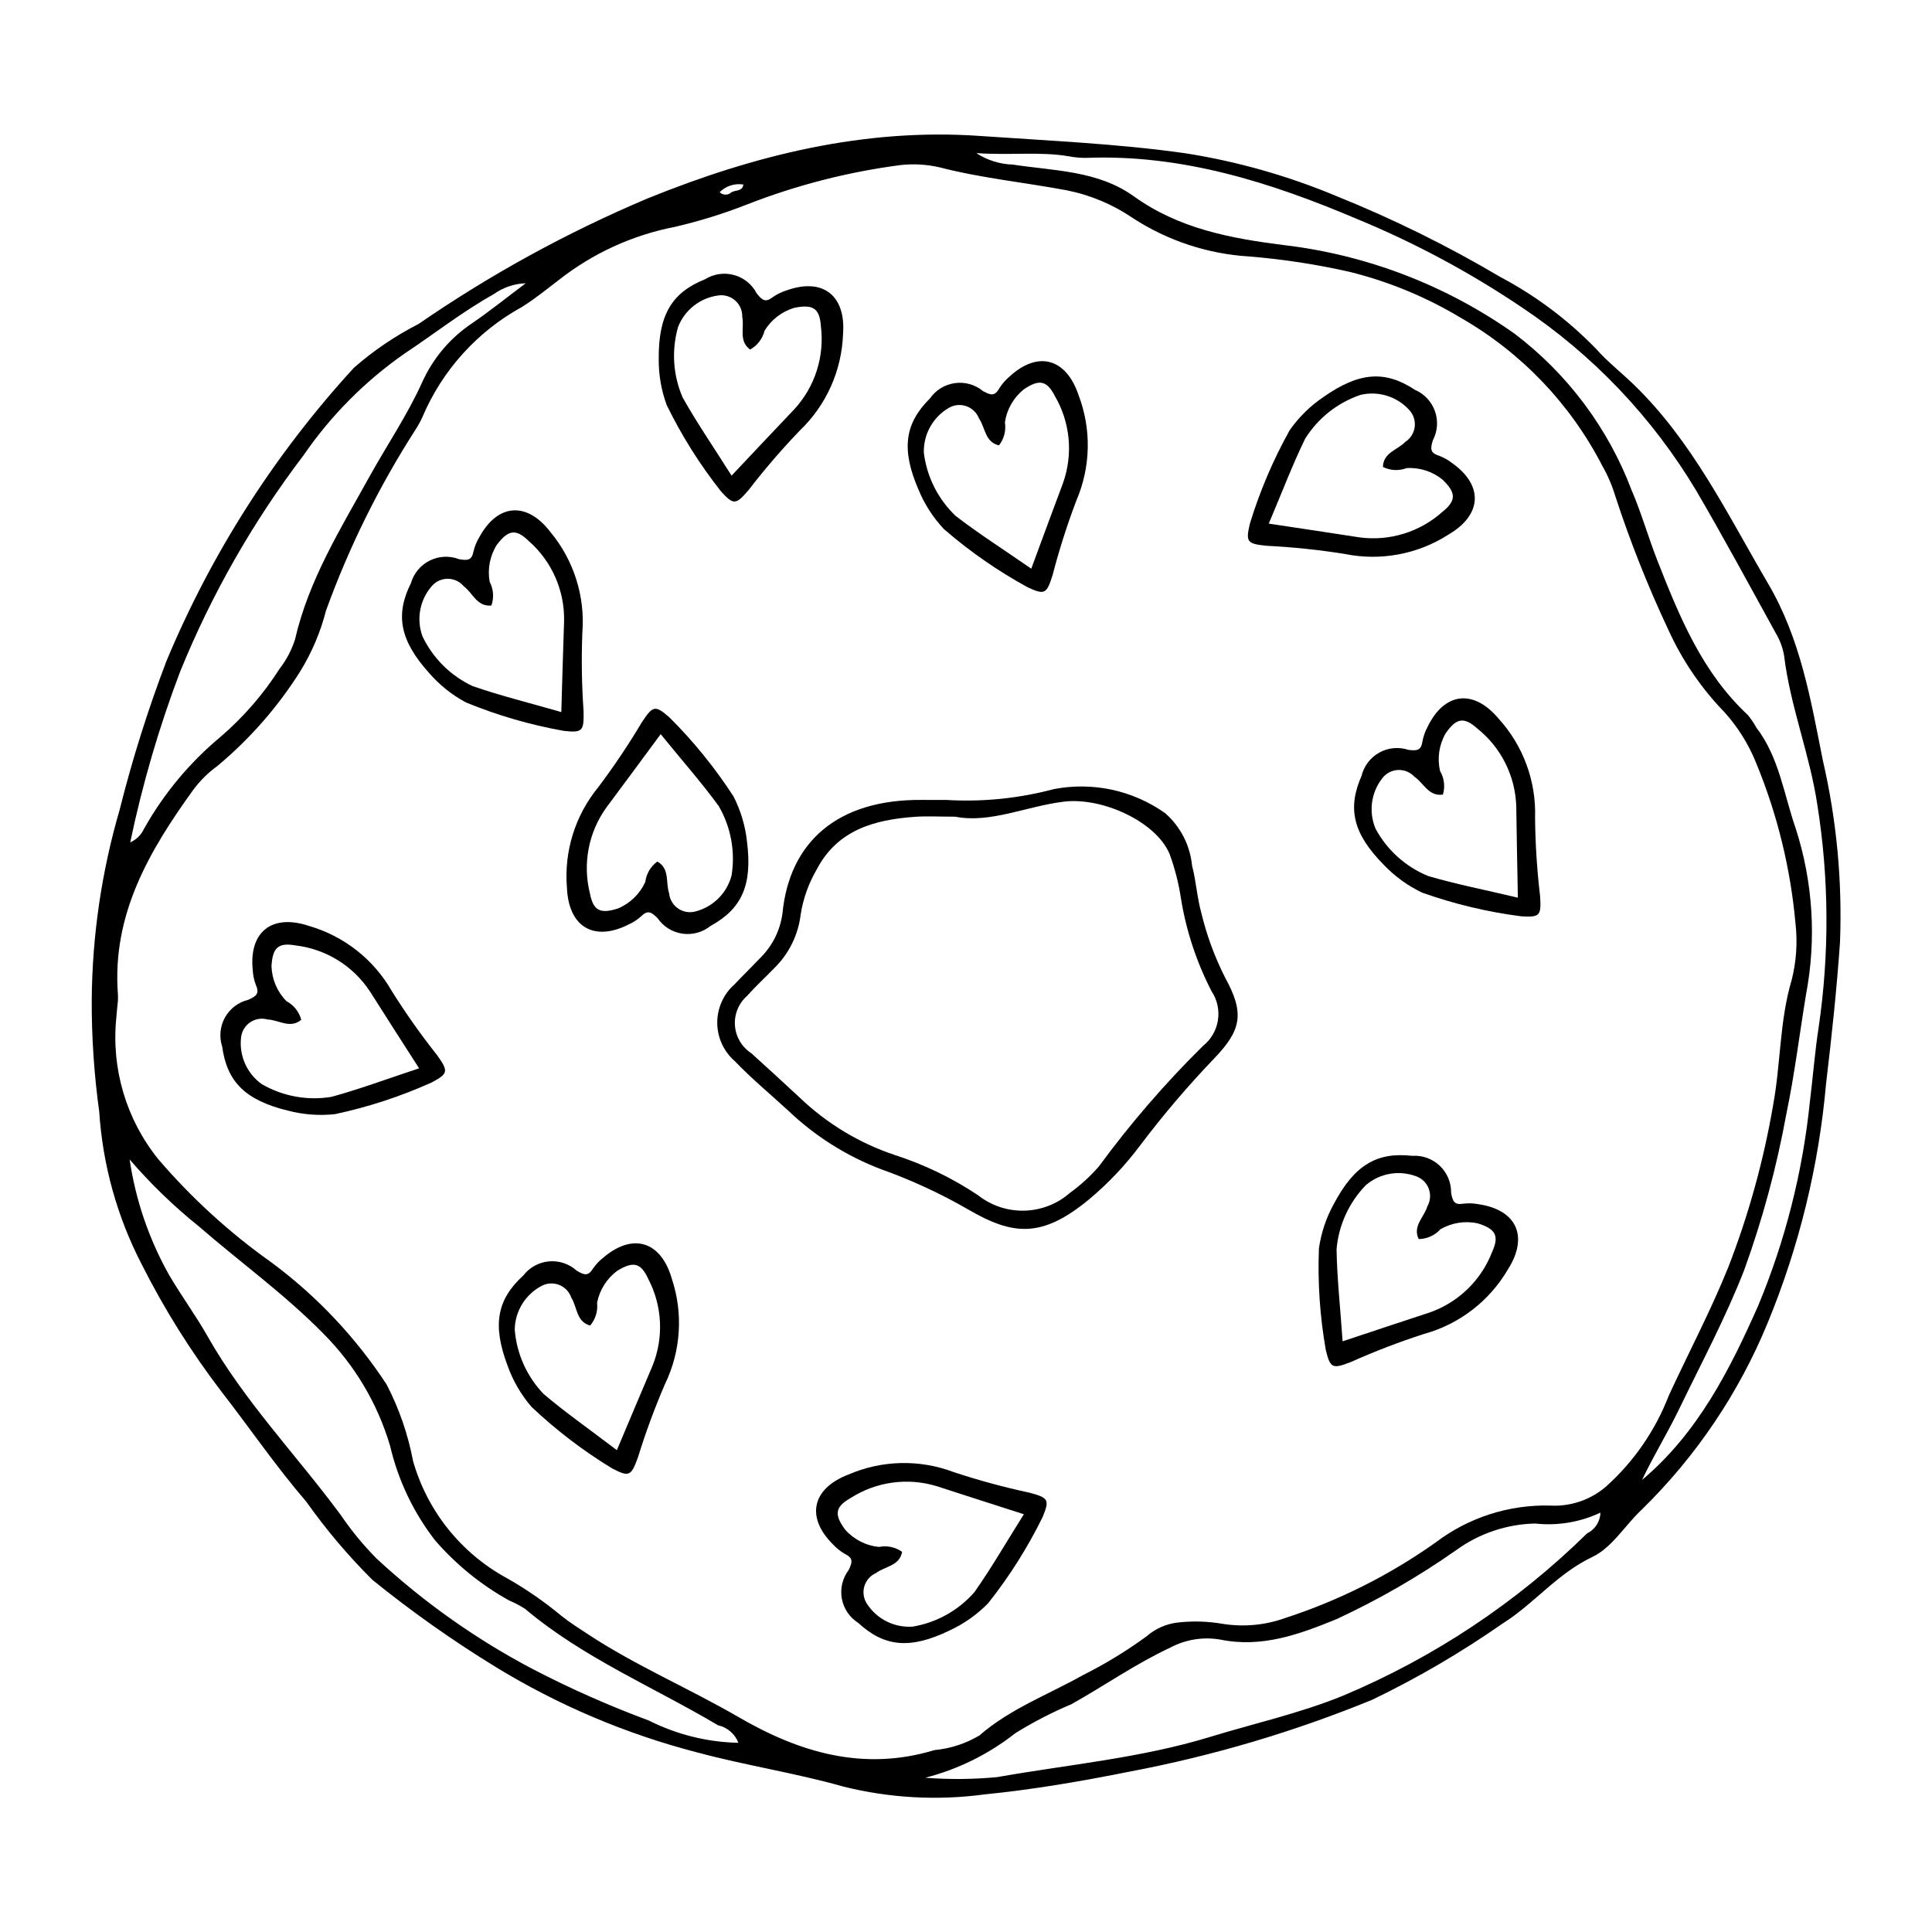
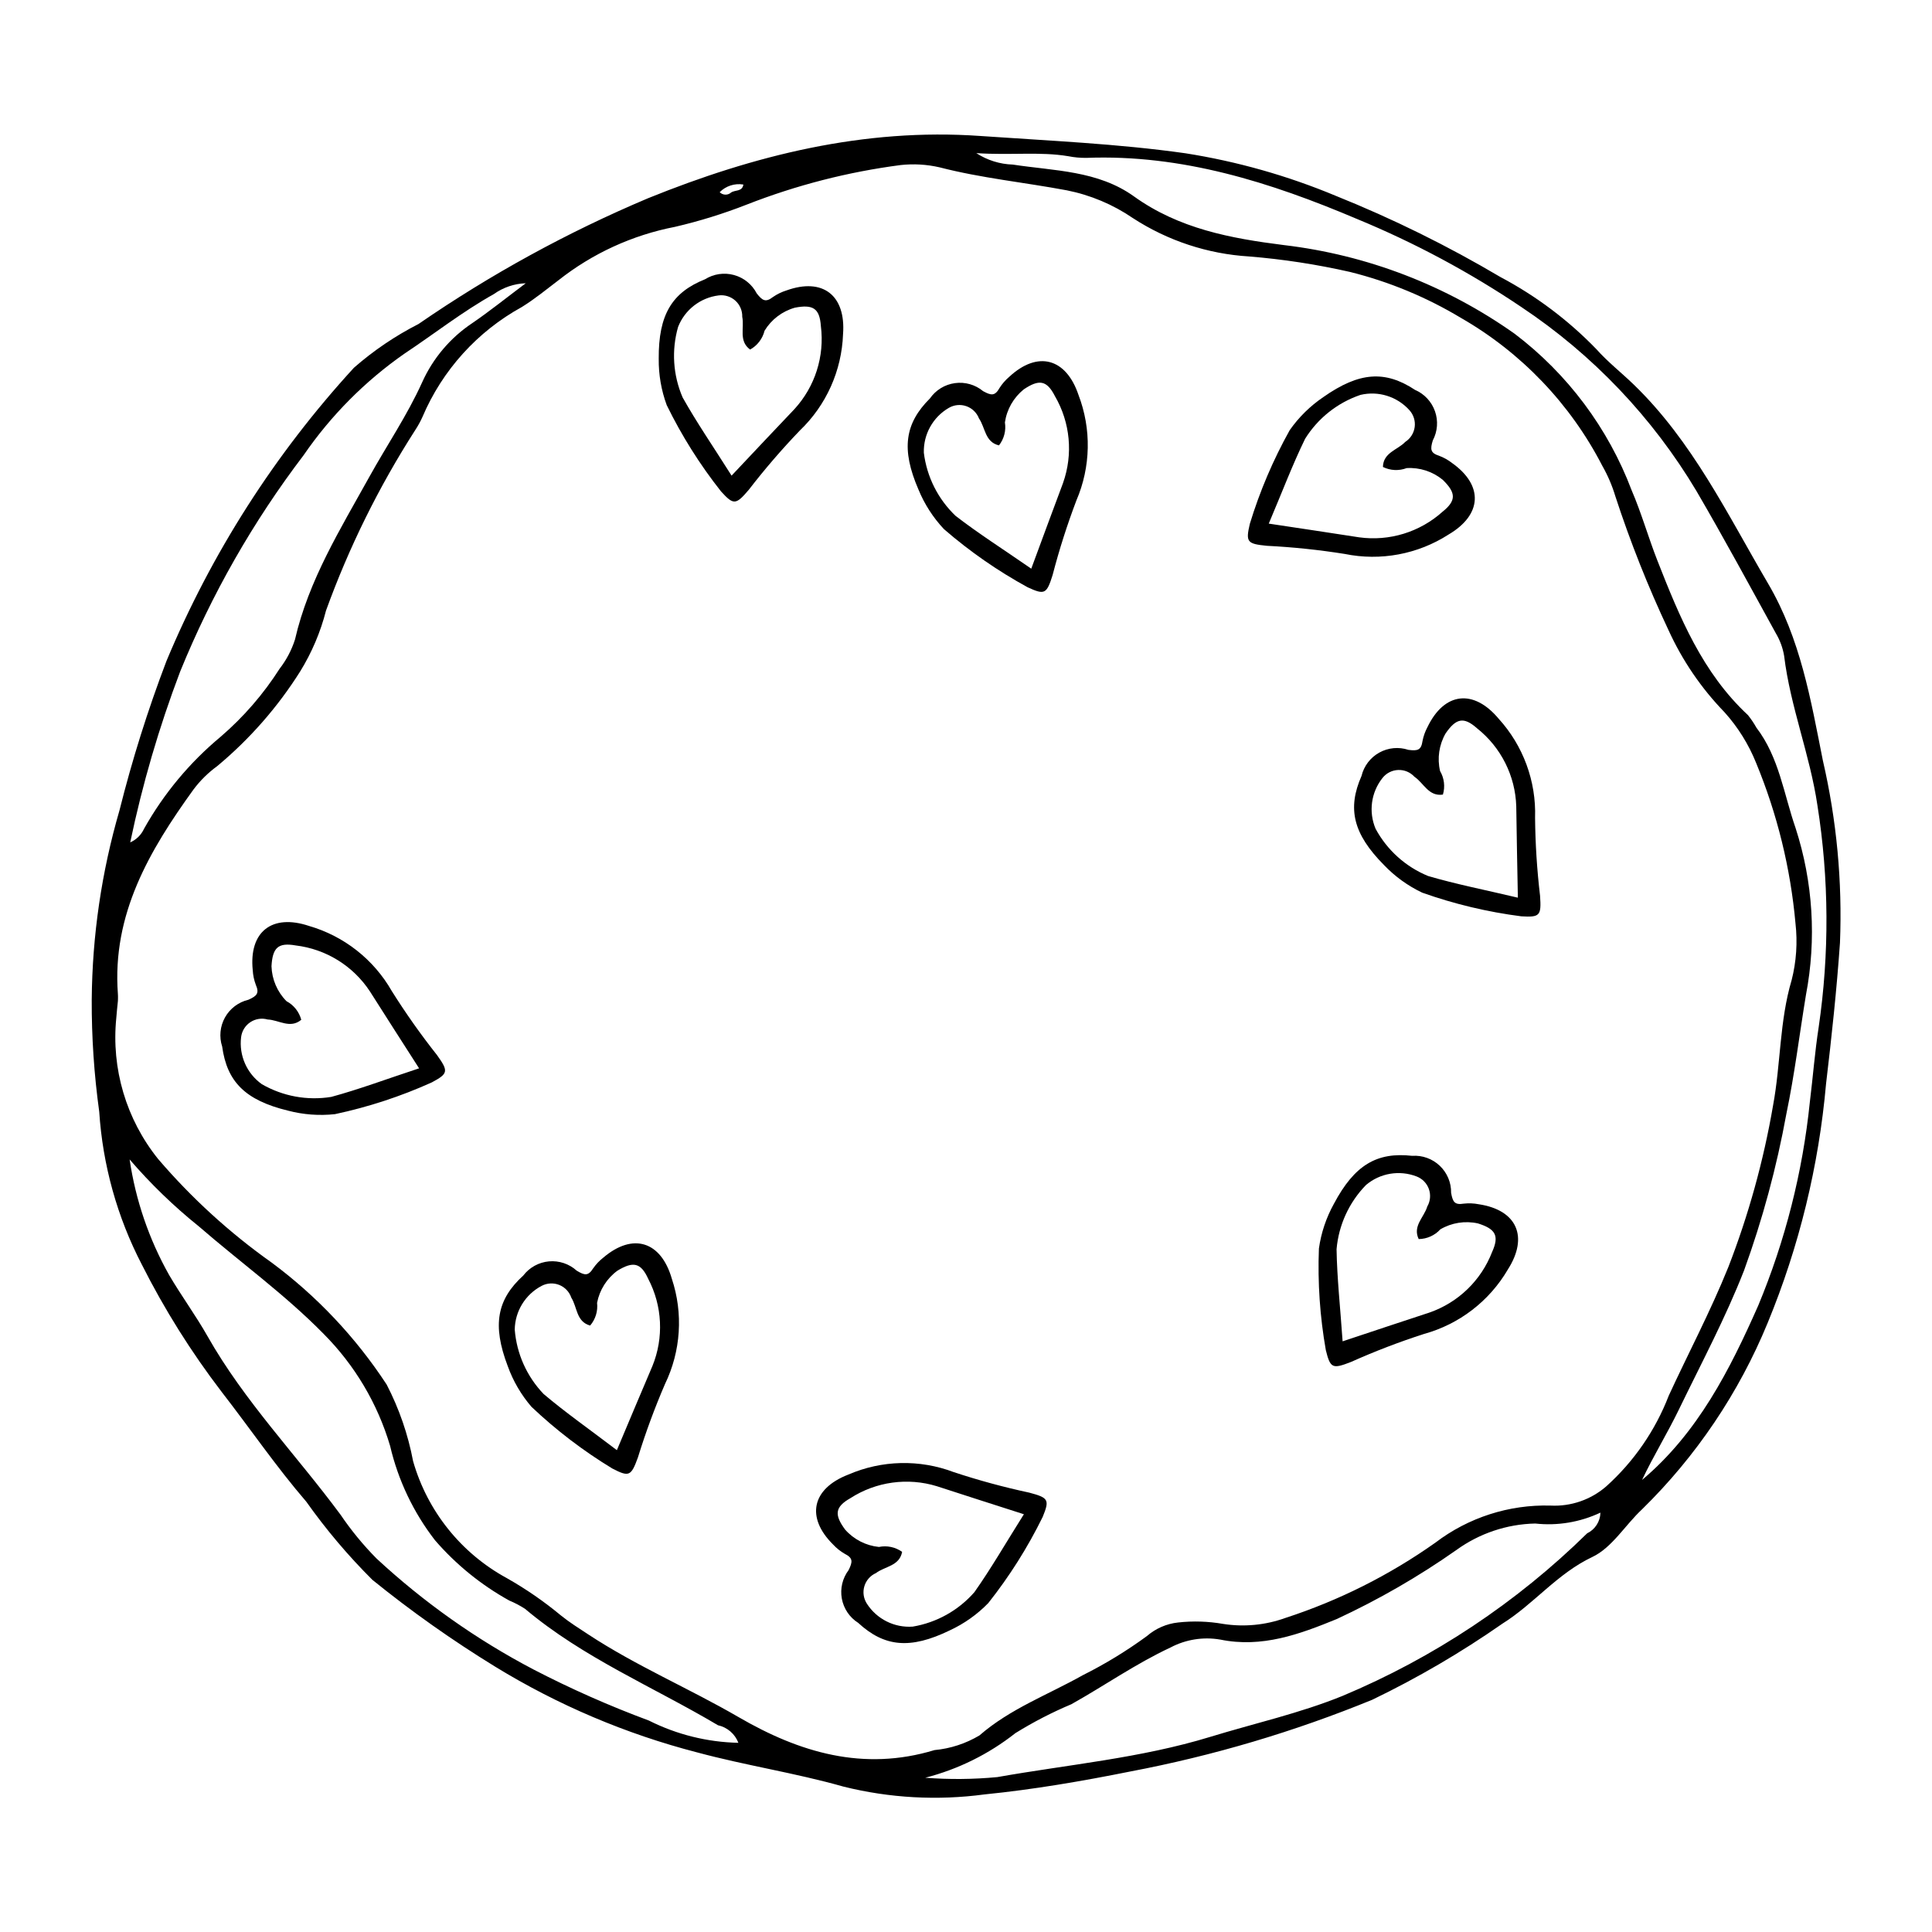
<svg xmlns="http://www.w3.org/2000/svg" fill="#000000" width="800px" height="800px" version="1.1" viewBox="144 144 512 512">
  <g>
    <path d="m168.31 408.87c0.141-16.961 2.613-33.824 7.352-50.109 3.363-13.426 7.516-26.637 12.445-39.57 11.926-28.594 28.734-54.895 49.68-77.727 5.203-4.559 10.957-8.453 17.121-11.598 19.094-13.156 39.484-24.328 60.852-33.34 28.062-11.363 57.238-18.652 87.965-16.496 18.172 1.273 36.434 2.039 54.438 4.59 13.676 2.156 27.047 5.941 39.824 11.273 15.07 6.055 29.66 13.25 43.641 21.523 9.426 4.992 18.008 11.445 25.426 19.113 2.992 3.371 6.598 6.191 9.855 9.336 15.613 15.082 24.859 34.391 35.648 52.773 8.613 14.68 11.301 30.73 14.52 46.895 3.66 15.828 5.184 32.074 4.535 48.309-0.867 12.48-2.211 24.938-3.688 37.363-1.918 21.781-7.137 43.145-15.469 63.359-7.621 18.551-18.941 35.355-33.27 49.395-4.488 4.172-7.969 10.188-13.188 12.648-9.305 4.394-15.461 12.438-23.848 17.68l-0.004 0.004c-10.926 7.621-22.445 14.355-34.445 20.145-20.707 8.484-42.219 14.863-64.203 19.035-12.758 2.562-25.645 4.773-38.582 6.066-12.465 1.676-25.137 0.977-37.348-2.059-12.812-3.637-25.98-5.613-38.816-9.074-18.859-4.879-36.887-12.531-53.5-22.707-11.348-6.961-22.227-14.652-32.57-23.027-6.418-6.391-12.277-13.32-17.512-20.711-7.977-9.258-14.902-19.41-22.414-29.078h0.004c-8.102-10.582-15.195-21.895-21.191-33.793-6.516-12.566-10.352-26.352-11.27-40.477-1.363-9.855-2.027-19.793-1.988-29.742zm6.941 0.348c-0.18 1.891-0.344 3.219-0.43 4.547-1.359 13.43 2.621 26.855 11.078 37.375 8.852 10.344 18.945 19.555 30.051 27.43 12.004 8.895 22.332 19.848 30.516 32.348 3.312 6.391 5.672 13.234 7.008 20.309 3.785 13.238 12.73 24.402 24.824 30.984 5.074 2.871 9.883 6.191 14.367 9.914 2.269 1.836 4.769 3.391 7.211 5 12.715 8.371 26.762 14.32 39.895 21.949 16.133 9.371 33.051 14.422 51.871 8.719h-0.004c4.219-0.391 8.297-1.719 11.934-3.894 8.129-7.078 18.215-10.793 27.441-15.988h0.004c5.918-2.965 11.574-6.422 16.918-10.332 2.32-2.016 5.199-3.269 8.25-3.602 3.984-0.445 8.008-0.316 11.953 0.375 5.535 0.867 11.199 0.328 16.469-1.57 14.195-4.613 27.613-11.348 39.797-19.973 8.75-6.66 19.516-10.125 30.508-9.816 5.387 0.277 10.668-1.543 14.738-5.074 7.352-6.602 13.039-14.852 16.594-24.074 5.223-11.324 11.059-22.34 15.738-33.949h0.004c5.394-13.891 9.383-28.293 11.902-42.984 2.035-10.969 1.695-22.328 4.906-33.145l0.004 0.004c1.254-4.926 1.602-10.039 1.023-15.086-1.312-14.602-4.824-28.922-10.418-42.473-1.992-4.961-4.844-9.531-8.422-13.5-6.141-6.34-11.148-13.684-14.809-21.719-5.43-11.527-10.133-23.379-14.09-35.492-0.844-2.809-2.004-5.516-3.457-8.062-8.461-16.406-21.473-30.02-37.48-39.203-9.121-5.484-19.008-9.582-29.336-12.16-8.82-2.004-17.773-3.379-26.785-4.113-10.961-0.668-21.559-4.164-30.766-10.145-5.289-3.621-11.258-6.133-17.547-7.383-11.223-2.106-22.621-3.223-33.711-6.09-3.387-0.781-6.875-0.984-10.328-0.605-13.961 1.82-27.648 5.336-40.758 10.469-6.191 2.426-12.551 4.398-19.027 5.906-11.289 2.184-21.891 7.047-30.91 14.176-3.184 2.422-6.297 4.977-9.688 7.074-11.785 6.481-21.055 16.727-26.32 29.102-0.543 1.219-1.188 2.387-1.922 3.5-9.641 15.02-17.574 31.07-23.652 47.852-1.449 5.672-3.75 11.09-6.82 16.078-5.973 9.492-13.41 17.977-22.031 25.148-2.379 1.73-4.488 3.809-6.254 6.164-11.691 16.18-21.613 33.066-20.047 54.176 0.059 0.797 0.008 1.602 0.008 1.836zm403.91 126.98c14.809-12.453 23.277-29.25 30.777-46.184 7.176-17.23 11.789-35.418 13.691-53.988 0.82-6.594 1.32-13.238 2.336-19.801 2.859-19.5 2.75-39.324-0.328-58.793-1.988-13.441-7.188-26.133-8.828-39.645-0.355-2.109-1.102-4.137-2.199-5.973-6.926-12.586-13.758-25.23-21-37.633v-0.004c-11.641-19.52-27.496-36.191-46.41-48.793-13.691-9.223-28.277-17.039-43.535-23.336-22.945-9.738-46.41-17.188-71.781-16.211h-0.004c-1.594 0.016-3.188-0.129-4.754-0.438-7.559-1.27-15.137-0.203-24.391-0.82v0.004c2.887 1.875 6.231 2.926 9.668 3.031 10.996 1.68 22.547 1.566 32.105 8.43 11.922 8.562 25.594 11.125 39.746 12.906 22.023 2.598 43.043 10.68 61.141 23.496 14.039 10.645 24.793 25.035 31.02 41.516 2.586 5.992 4.41 12.488 6.836 18.66 5.848 14.891 11.895 29.668 23.996 40.91v0.004c0.824 1.035 1.566 2.137 2.215 3.293 6.027 7.879 7.262 17.629 10.391 26.629 4.617 14.27 5.562 29.473 2.742 44.203-1.723 10.48-3.008 21.055-5.18 31.477v-0.004c-2.57 14.129-6.32 28.016-11.211 41.516-4.945 12.652-11.332 24.605-17.234 36.801-3.078 6.363-6.781 12.352-9.809 18.746zm-400.81-84.938c1.582 10.781 5.141 21.18 10.492 30.672 3.227 5.504 7.035 10.672 10.141 16.16 9.777 17.266 23.531 31.465 35.207 47.246l0.004-0.004c2.828 4.184 6.039 8.094 9.59 11.688 12.504 11.598 26.488 21.484 41.59 29.402 9.902 5.133 20.113 9.652 30.574 13.535 7.371 3.707 15.477 5.727 23.727 5.902-0.906-2.363-2.941-4.113-5.41-4.656-17.113-10.152-35.703-17.852-51.113-30.836l-0.004-0.004c-1.324-0.859-2.727-1.598-4.188-2.203-7.453-4.129-14.121-9.543-19.691-15.988-5.711-7.379-9.766-15.898-11.887-24.984-3.312-11.211-9.371-21.422-17.625-29.703-10.23-10.43-22.074-18.949-33.059-28.48h-0.004c-6.644-5.34-12.789-11.281-18.344-17.746zm210.85 163.86h-0.004c6.363 0.492 12.75 0.434 19.102-0.172 18.84-3.336 38.004-5.019 56.422-10.66 11.691-3.582 23.68-6.231 35.043-10.848 24.152-10.117 46.16-24.742 64.844-43.094 2.113-1.02 3.473-3.141 3.519-5.484-5.387 2.539-11.367 3.539-17.285 2.887-7.504 0.16-14.781 2.606-20.863 7.004-10.008 7.031-20.621 13.156-31.719 18.305-9.852 4.035-19.832 7.727-30.918 5.438v0.004c-4.496-0.77-9.125-0.027-13.16 2.109-9.18 4.285-17.457 10.094-26.246 15.023-5.144 2.164-10.113 4.731-14.855 7.672-7.051 5.562-15.184 9.586-23.883 11.816zm-210.69-247.88c1.625-0.715 2.926-2.004 3.664-3.617 5.215-9.293 12.09-17.555 20.285-24.367 6.074-5.223 11.348-11.305 15.652-18.055 1.793-2.316 3.168-4.93 4.062-7.719 3.621-15.758 12.031-29.262 19.711-43.129 4.637-8.371 10.043-16.297 14-25.066 2.859-6.344 7.441-11.762 13.23-15.629 4.519-3.082 8.789-6.527 14.211-10.59-3.031 0.098-5.965 1.094-8.434 2.856-8.316 4.648-15.816 10.551-23.684 15.777-10.465 7.293-19.527 16.418-26.75 26.934-13.387 17.59-24.391 36.875-32.723 57.352-5.586 14.719-10.008 29.848-13.227 45.254zm156.21-172.31c0.812 0.824 2.129 0.875 3 0.113 1.023-0.77 2.996-0.168 3.281-2.141-2.297-0.379-4.637 0.375-6.281 2.027z" />
-     <path d="m394.75 355.99c9.586 0.578 19.199-0.387 28.477-2.856 10.316-2.012 21.004 0.293 29.574 6.379 4.047 3.562 6.59 8.531 7.109 13.895 1.078 4.106 1.316 8.434 2.453 12.516v0.004c1.426 5.934 3.539 11.684 6.297 17.129 5.168 9.387 4.387 13.855-2.809 21.359-6.996 7.297-13.559 15-19.656 23.066-3.977 5.344-8.574 10.195-13.691 14.453-12.43 10.211-20.035 9.527-31.992 2.551-7.332-4.227-15.027-7.781-23-10.621-9.207-3.508-17.617-8.828-24.734-15.645-4.684-4.305-9.598-8.363-14.004-12.969-2.965-2.555-4.676-6.269-4.695-10.18-0.016-3.914 1.656-7.641 4.594-10.227 2.195-2.32 4.496-4.547 6.688-6.875h0.004c3.281-3.18 5.394-7.379 5.996-11.91 1.848-18.934 14.586-30.305 37.09-30.074 2.129 0.023 4.258 0.004 6.301 0.004zm2.402 4.441c-4.34 0-7.551-0.195-10.73 0.035-10.734 0.773-20.516 3.469-26.008 13.992-2.144 3.68-3.582 7.731-4.234 11.941-0.645 5.336-3.078 10.293-6.898 14.074-2.402 2.492-4.973 4.828-7.262 7.418-2.254 1.965-3.461 4.871-3.254 7.856s1.797 5.699 4.301 7.336c4.336 3.922 8.648 7.875 12.93 11.859h0.004c7.141 6.82 15.695 11.988 25.059 15.125 7.828 2.516 15.273 6.109 22.117 10.672 3.492 2.762 7.844 4.211 12.297 4.098 4.453-0.113 8.727-1.781 12.074-4.715 2.801-2.027 5.363-4.367 7.641-6.969 8.336-11.367 17.562-22.051 27.594-31.953 4.41-3.492 5.418-9.781 2.316-14.477-4.039-7.805-6.797-16.207-8.176-24.883-0.605-3.934-1.602-7.793-2.969-11.527-3.578-8.559-17.871-15.141-28.121-13.855-9.953 1.25-19.473 5.793-28.68 3.973z" />
    <path d="m387.4 273.73c-4.629-10.699-3.629-17.5 3.051-24.152 1.543-2.215 3.945-3.684 6.621-4.047 2.676-0.367 5.383 0.406 7.461 2.129 2.152 1.176 3.125 1.328 4.34-0.82v-0.004c0.711-1.117 1.586-2.125 2.598-2.984 7.504-6.965 15.031-4.988 18.34 4.805v0.004c3.465 9.039 3.266 19.07-0.555 27.965-2.453 6.465-4.559 13.055-6.297 19.746-1.582 5.059-2.109 5.348-6.613 3.269h-0.004c-7.918-4.328-15.352-9.492-22.172-15.402-2.879-3.059-5.176-6.621-6.769-10.508zm29.895 20.977c3.098-8.367 5.727-15.547 8.422-22.707h-0.004c2.711-7.625 1.922-16.051-2.156-23.039-2.156-4.223-4.207-4.492-8.254-1.77-2.707 2.184-4.492 5.309-4.992 8.75 0.348 2.16-0.223 4.367-1.57 6.09-3.746-0.859-3.617-4.742-5.312-7.16l0.004 0.004c-0.59-1.516-1.816-2.699-3.352-3.234s-3.227-0.371-4.633 0.449c-4.219 2.453-6.762 7.016-6.621 11.895 0.785 6.379 3.758 12.289 8.41 16.723 6.051 4.676 12.535 8.789 20.059 14z" />
-     <path d="m510.77 373.24c-8.207-8.277-9.754-14.977-5.953-23.605 0.633-2.625 2.336-4.867 4.695-6.18 2.359-1.316 5.16-1.582 7.727-0.734 2.434 0.312 3.394 0.098 3.742-2.344 0.254-1.305 0.703-2.559 1.332-3.727 4.453-9.219 12.184-10.121 18.832-2.199 6.516 7.156 9.984 16.574 9.664 26.246 0.066 6.914 0.508 13.82 1.32 20.684 0.367 5.289-0.016 5.75-4.973 5.453-8.949-1.148-17.75-3.25-26.254-6.269-3.797-1.801-7.231-4.285-10.133-7.324zm35.48 8.652c-0.16-8.922-0.328-16.566-0.426-24.215-0.25-8.082-4.055-15.648-10.395-20.672-3.547-3.148-5.555-2.652-8.332 1.359-1.73 3.019-2.254 6.578-1.465 9.965 1.105 1.887 1.383 4.148 0.754 6.246-3.801 0.562-5.094-3.098-7.555-4.734h0.004c-1.102-1.195-2.672-1.852-4.297-1.789-1.625 0.059-3.141 0.828-4.152 2.106-3.039 3.816-3.742 8.992-1.836 13.484 3.055 5.656 7.973 10.078 13.922 12.512 7.336 2.156 14.875 3.629 23.777 5.738z" />
+     <path d="m510.77 373.24c-8.207-8.277-9.754-14.977-5.953-23.605 0.633-2.625 2.336-4.867 4.695-6.18 2.359-1.316 5.16-1.582 7.727-0.734 2.434 0.312 3.394 0.098 3.742-2.344 0.254-1.305 0.703-2.559 1.332-3.727 4.453-9.219 12.184-10.121 18.832-2.199 6.516 7.156 9.984 16.574 9.664 26.246 0.066 6.914 0.508 13.82 1.32 20.684 0.367 5.289-0.016 5.75-4.973 5.453-8.949-1.148-17.75-3.25-26.254-6.269-3.797-1.801-7.231-4.285-10.133-7.324m35.48 8.652c-0.16-8.922-0.328-16.566-0.426-24.215-0.25-8.082-4.055-15.648-10.395-20.672-3.547-3.148-5.555-2.652-8.332 1.359-1.73 3.019-2.254 6.578-1.465 9.965 1.105 1.887 1.383 4.148 0.754 6.246-3.801 0.562-5.094-3.098-7.555-4.734h0.004c-1.102-1.195-2.672-1.852-4.297-1.789-1.625 0.059-3.141 0.828-4.152 2.106-3.039 3.816-3.742 8.992-1.836 13.484 3.055 5.656 7.973 10.078 13.922 12.512 7.336 2.156 14.875 3.629 23.777 5.738z" />
    <path d="m497.5 463.02c5.457-10.297 11.395-13.77 20.762-12.711l-0.004-0.004c2.695-0.18 5.344 0.777 7.301 2.641 1.957 1.859 3.047 4.457 3 7.156 0.426 2.414 0.918 3.269 3.352 2.875h0.004c1.316-0.148 2.652-0.094 3.953 0.16 10.129 1.508 13.289 8.617 7.711 17.32v0.004c-4.894 8.352-12.852 14.465-22.18 17.043-6.582 2.121-13.039 4.598-19.352 7.422-4.938 1.926-5.492 1.695-6.688-3.121-1.57-8.887-2.184-17.918-1.832-26.934 0.586-4.16 1.934-8.18 3.973-11.852zm2.309 36.445c8.469-2.809 15.719-5.246 22.988-7.617 7.641-2.648 13.73-8.531 16.637-16.082 1.949-4.324 0.879-6.094-3.777-7.551h-0.004c-3.394-0.75-6.949-0.188-9.945 1.57-1.473 1.621-3.551 2.555-5.738 2.582-1.672-3.461 1.441-5.785 2.269-8.621 0.816-1.406 0.973-3.098 0.43-4.633-0.543-1.535-1.727-2.754-3.246-3.336-4.551-1.762-9.699-0.895-13.422 2.262-4.488 4.602-7.246 10.617-7.797 17.02 0.125 7.644 0.969 15.277 1.602 24.406z" />
    <path d="m395.69 576.07c-10.484 5.09-17.324 4.391-24.262-1.996-2.281-1.445-3.852-3.777-4.336-6.438-0.48-2.656 0.176-5.394 1.805-7.551 1.082-2.199 1.191-3.18-1.012-4.301v0.004c-1.148-0.66-2.191-1.492-3.094-2.465-7.285-7.195-5.641-14.801 4.004-18.535 8.879-3.852 18.91-4.09 27.961-0.66 6.566 2.168 13.242 3.984 20.004 5.434 5.121 1.359 5.434 1.875 3.555 6.465h-0.004c-3.977 8.098-8.812 15.75-14.418 22.82-2.93 3.012-6.391 5.461-10.203 7.223zm19.652-30.781c-8.492-2.731-15.785-5.043-23.051-7.422-7.734-2.375-16.121-1.219-22.922 3.16-4.125 2.336-4.305 4.398-1.406 8.324h-0.004c2.301 2.609 5.5 4.254 8.957 4.606 2.144-0.441 4.375 0.031 6.156 1.301-0.695 3.781-4.578 3.82-6.922 5.617v0.004c-1.488 0.652-2.613 1.926-3.082 3.484s-0.23 3.242 0.652 4.609c2.633 4.109 7.301 6.449 12.168 6.098 6.34-1.066 12.113-4.293 16.34-9.133 4.41-6.246 8.238-12.902 13.113-20.648z" />
    <path d="m220.31 438.33c-11.324-2.754-16.152-7.652-17.434-16.988-0.84-2.57-0.562-5.371 0.758-7.727 1.324-2.356 3.57-4.047 6.199-4.672 2.234-1.008 2.945-1.695 1.961-3.957-0.469-1.242-0.742-2.547-0.816-3.871-1.035-10.188 5.078-15.004 14.891-11.738h-0.004c9.301 2.684 17.188 8.891 21.98 17.297 3.68 5.856 7.672 11.504 11.961 16.926 3.082 4.312 2.996 4.906-1.379 7.25-8.223 3.711-16.824 6.531-25.648 8.41-4.18 0.457-8.402 0.141-12.469-0.93zm34.754-11.211c-4.809-7.516-8.957-13.941-13.043-20.406-4.449-6.754-11.652-11.207-19.684-12.164-4.672-0.824-6.121 0.648-6.387 5.523 0.109 3.473 1.527 6.781 3.973 9.254 1.934 1.027 3.352 2.809 3.914 4.926-2.941 2.473-5.961 0.027-8.914-0.074v-0.004c-1.562-0.441-3.242-0.18-4.598 0.727-1.352 0.902-2.238 2.352-2.43 3.965-0.59 4.848 1.52 9.625 5.496 12.453 5.566 3.215 12.074 4.406 18.414 3.367 7.379-2.008 14.57-4.703 23.258-7.566z" />
-     <path d="m257.73 322.36c-7.797-8.664-9.02-15.43-4.812-23.863 0.758-2.59 2.566-4.75 4.984-5.949 2.422-1.199 5.234-1.328 7.754-0.359 2.414 0.43 3.387 0.262 3.852-2.164 0.316-1.289 0.824-2.519 1.512-3.656 4.891-8.996 12.656-9.523 18.914-1.293 6.164 7.461 9.176 17.035 8.391 26.684-0.266 6.906-0.156 13.824 0.328 20.723 0.113 5.301-0.293 5.742-5.227 5.207-8.887-1.578-17.578-4.098-25.926-7.527-3.707-1.98-7.016-4.625-9.77-7.801zm35.023 10.348c0.27-8.918 0.469-16.562 0.738-24.207 0.137-8.086-3.297-15.824-9.391-21.145-3.391-3.316-5.422-2.918-8.387 0.957v-0.004c-1.871 2.934-2.566 6.465-1.941 9.883 1.016 1.938 1.18 4.211 0.453 6.277-3.824 0.379-4.938-3.34-7.316-5.09v-0.004c-1.043-1.246-2.578-1.977-4.203-1.992-1.629-0.02-3.18 0.676-4.246 1.902-3.223 3.668-4.176 8.805-2.484 13.383 2.777 5.797 7.481 10.449 13.305 13.168 7.223 2.504 14.68 4.336 23.473 6.871z" />
    <path d="m278.55 506.02c-4.144-10.895-2.844-17.645 4.125-23.992 1.641-2.144 4.106-3.504 6.793-3.75 2.691-0.242 5.359 0.648 7.363 2.461 2.098 1.273 3.062 1.465 4.371-0.629v0.004c0.758-1.09 1.68-2.055 2.727-2.867 7.809-6.621 15.238-4.312 18.109 5.621 3.059 9.184 2.41 19.199-1.805 27.914-2.738 6.348-5.133 12.836-7.172 19.441-1.809 4.984-2.344 5.246-6.754 2.969v0.004c-7.719-4.676-14.914-10.168-21.465-16.375-2.738-3.184-4.875-6.844-6.293-10.801zm28.926 22.289c3.469-8.219 6.414-15.277 9.426-22.309 3.047-7.492 2.637-15.949-1.125-23.109-1.965-4.316-4.004-4.676-8.168-2.137-2.805 2.059-4.723 5.102-5.379 8.516 0.25 2.176-0.414 4.356-1.84 6.016-3.703-1.027-3.398-4.898-4.988-7.391l0.004 0.004c-0.523-1.539-1.691-2.777-3.203-3.379-1.508-0.602-3.207-0.516-4.648 0.242-4.324 2.262-7.066 6.707-7.144 11.586 0.5 6.406 3.207 12.445 7.656 17.082 5.836 4.941 12.129 9.34 19.41 14.879z" />
-     <path d="m341.96 367.03c1.469 11.562-1.387 17.82-9.652 22.348-2.102 1.699-4.816 2.441-7.488 2.047-2.672-0.395-5.055-1.891-6.574-4.125-1.738-1.73-2.633-2.144-4.394-0.418h-0.004c-0.992 0.879-2.113 1.602-3.324 2.144-9.148 4.602-15.828 0.609-16.277-9.723-0.812-9.645 2.172-19.227 8.316-26.703 4.156-5.527 8.012-11.273 11.547-17.215 2.93-4.418 3.516-4.551 7.262-1.297h0.004c6.398 6.359 12.102 13.391 17.008 20.965 1.914 3.738 3.125 7.797 3.578 11.977zm-22.875-28.469c-5.305 7.172-9.828 13.34-14.41 19.465h0.004c-4.727 6.566-6.312 14.883-4.344 22.73 0.895 4.656 2.789 5.488 7.438 3.996 3.207-1.344 5.789-3.848 7.231-7.012 0.266-2.172 1.426-4.137 3.199-5.418 3.359 1.867 2.152 5.559 3.109 8.355 0.145 1.621 0.992 3.094 2.32 4.035 1.324 0.945 2.996 1.258 4.574 0.859 4.734-1.18 8.445-4.856 9.668-9.578 1.023-6.348-0.188-12.852-3.422-18.402-4.508-6.18-9.594-11.934-15.367-19.031z" />
    <path d="m494.7 249.23c9.535-6.703 16.398-7.109 24.27-1.922v0.004c2.484 1.059 4.41 3.113 5.309 5.66 0.902 2.547 0.695 5.352-0.57 7.738-0.715 2.344-0.664 3.332 1.688 4.082 1.242 0.469 2.406 1.121 3.449 1.938 8.344 5.934 7.938 13.707-0.98 18.934v0.004c-8.145 5.227-18.012 7.07-27.496 5.133-6.824-1.09-13.707-1.809-20.613-2.156-5.273-0.523-5.664-0.977-4.543-5.812 2.629-8.633 6.176-16.957 10.574-24.836 2.41-3.441 5.434-6.414 8.914-8.766zm-14.465 33.531c8.82 1.336 16.387 2.449 23.945 3.633 8.012 1.105 16.105-1.379 22.117-6.789 3.699-2.969 3.543-5.031 0.055-8.441v-0.004c-2.684-2.207-6.106-3.32-9.578-3.109-2.043 0.777-4.32 0.668-6.285-0.301 0.082-3.844 3.906-4.504 5.93-6.656l0.004 0.004c1.363-0.887 2.269-2.324 2.484-3.938 0.211-1.613-0.293-3.234-1.383-4.445-3.258-3.633-8.242-5.195-12.988-4.066-6.09 2.066-11.27 6.176-14.668 11.633-3.352 6.871-6.062 14.059-9.633 22.48z" />
    <path d="m318.57 239.05c-0.074-11.656 3.508-17.527 12.254-21.035l0.004 0.004c2.289-1.438 5.074-1.848 7.68-1.137 2.606 0.711 4.793 2.481 6.035 4.879 1.52 1.926 2.359 2.445 4.316 0.941h-0.004c1.094-0.754 2.293-1.336 3.559-1.73 9.633-3.473 15.785 1.289 15 11.598v0.004c-0.352 9.672-4.457 18.828-11.453 25.516-4.789 4.988-9.305 10.234-13.523 15.707-3.438 4.035-4.031 4.098-7.367 0.422-5.594-7.082-10.414-14.738-14.379-22.848-1.453-3.941-2.172-8.117-2.121-12.32zm19.305 31c6.125-6.488 11.355-12.07 16.633-17.602 5.477-5.953 8.051-14.02 7.031-22.047-0.332-4.731-2.113-5.781-6.906-4.859v0.004c-3.344 0.949-6.211 3.125-8.016 6.098-0.527 2.121-1.914 3.934-3.828 4.992-3.109-2.258-1.473-5.777-2.086-8.668 0.051-1.625-0.613-3.191-1.816-4.285-1.207-1.09-2.828-1.602-4.441-1.395-4.844 0.602-8.965 3.809-10.746 8.352-1.773 6.18-1.348 12.781 1.199 18.68 3.734 6.672 8.094 12.996 12.977 20.73z" />
  </g>
</svg>